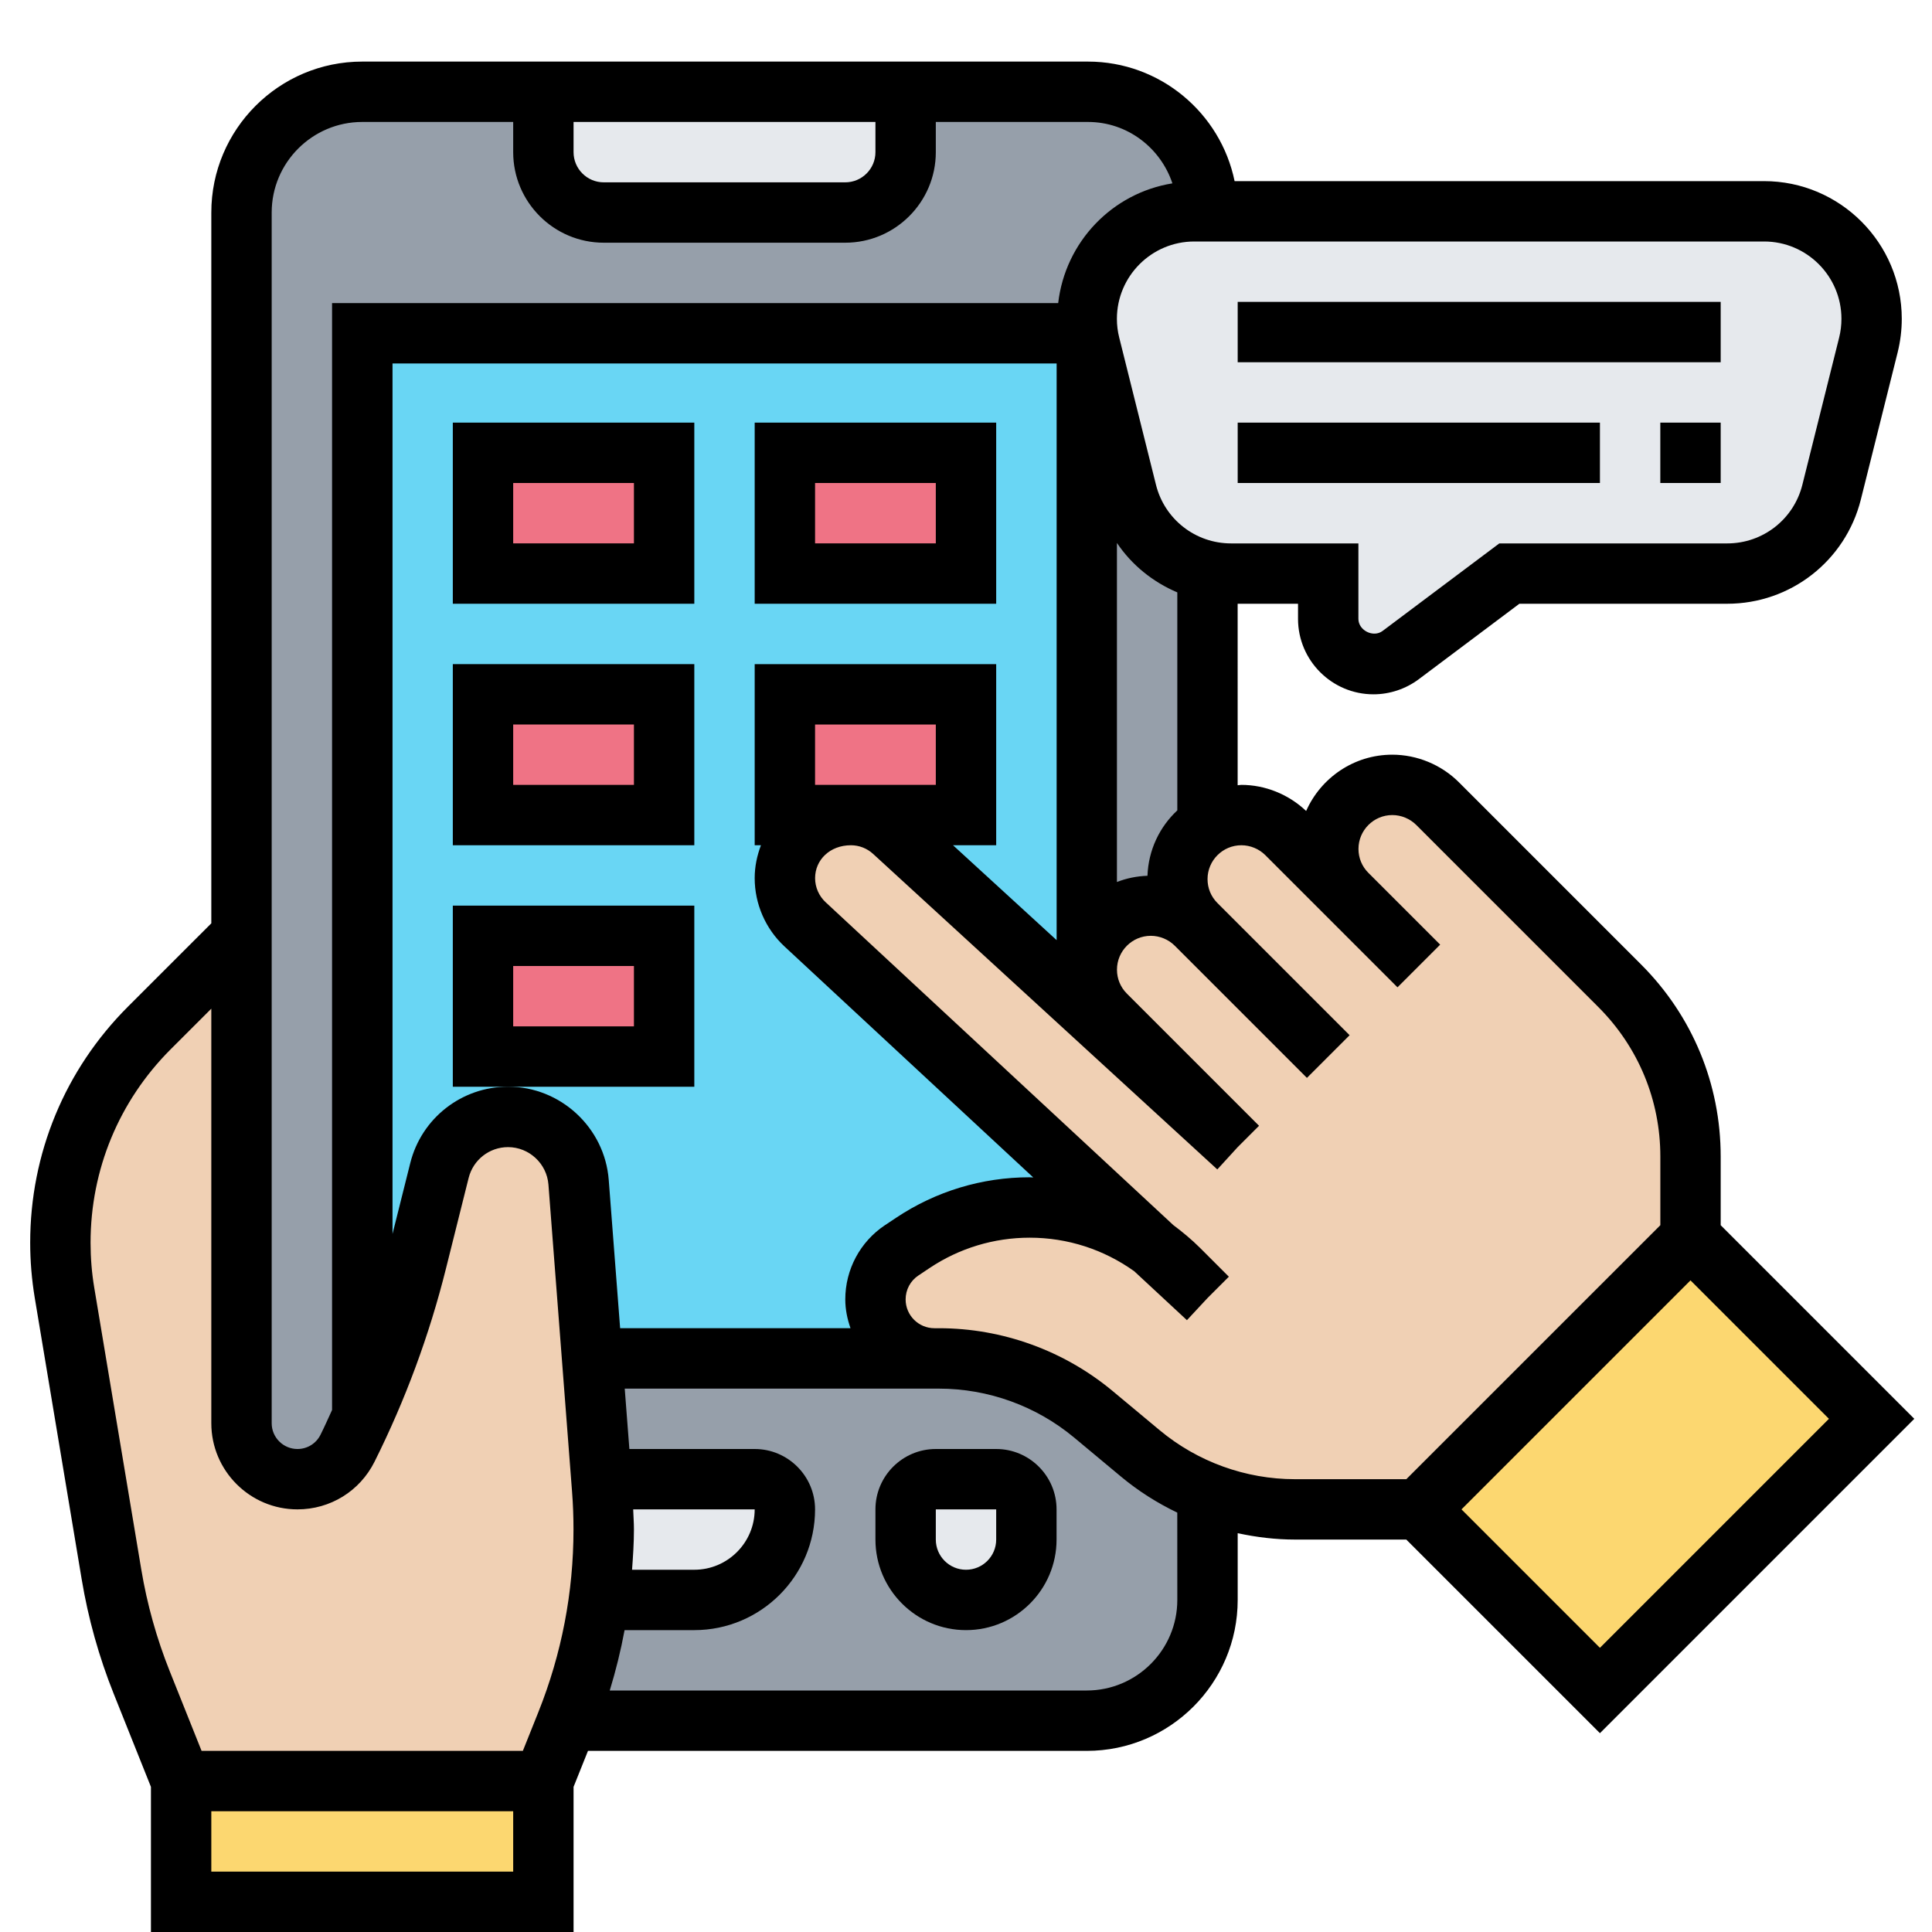
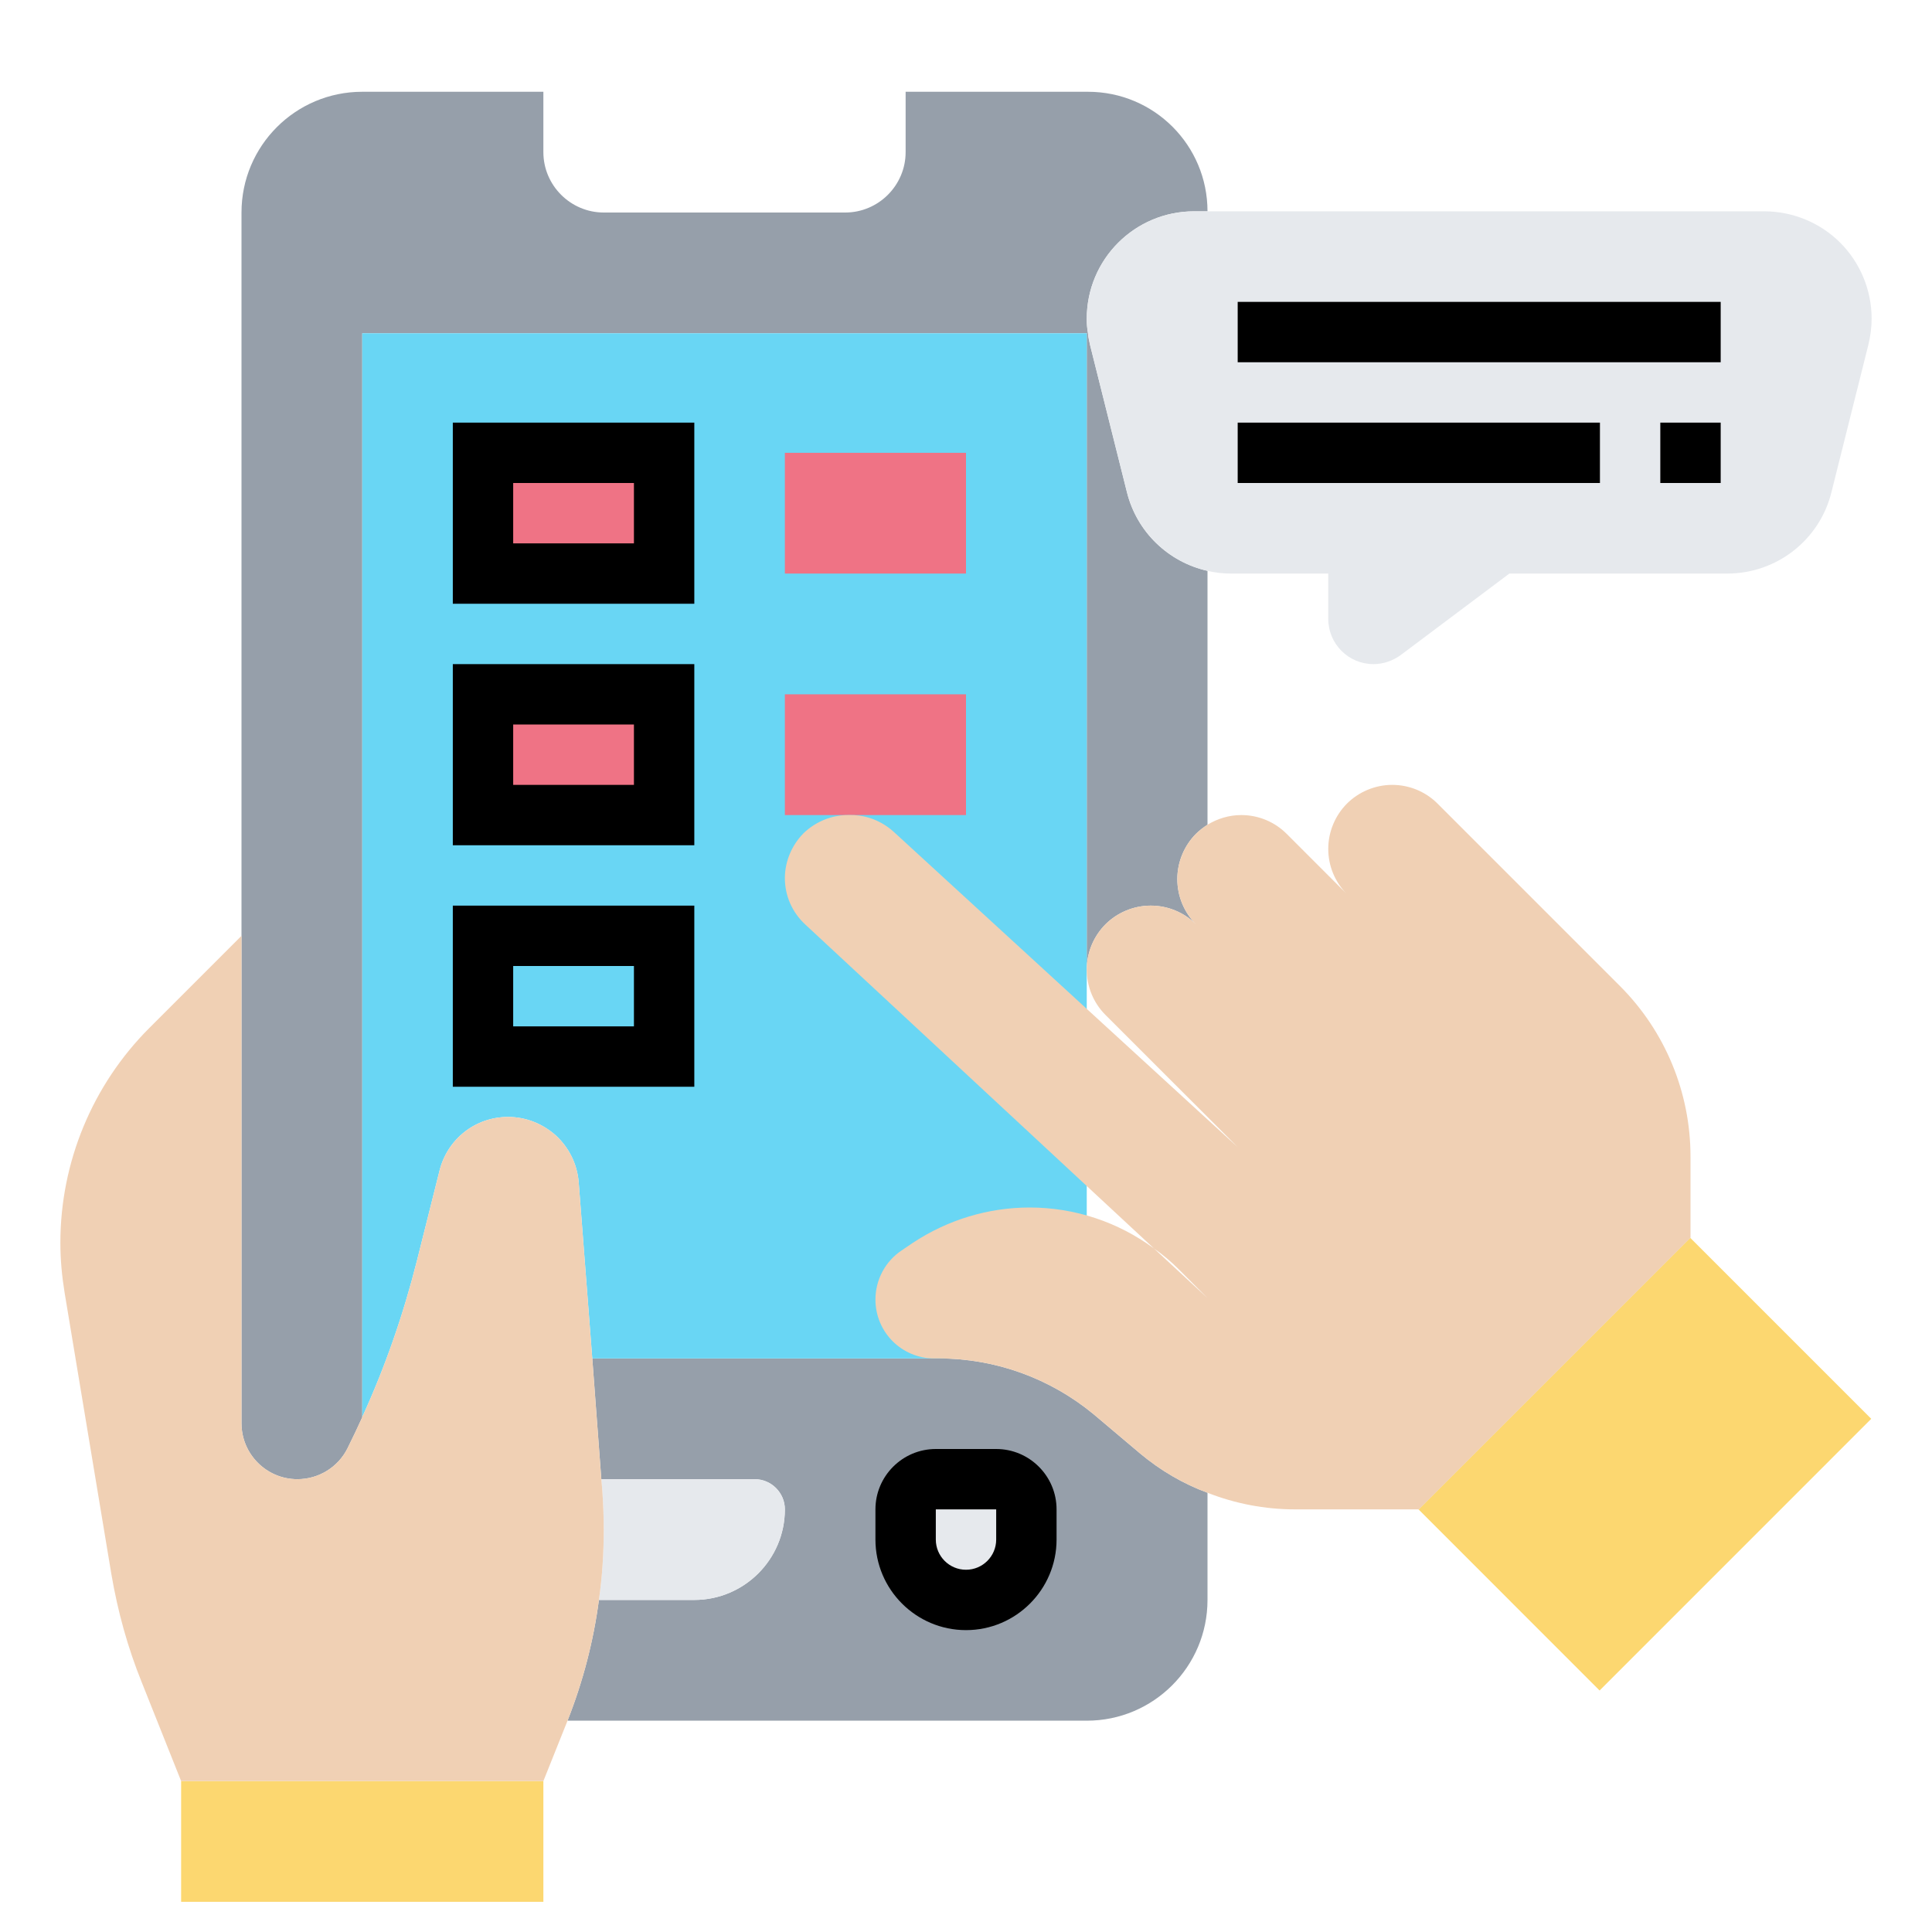
<svg xmlns="http://www.w3.org/2000/svg" version="1.1" id="Layer_5" x="0px" y="0px" viewBox="0 0 512 512" style="enable-background:new 0 0 512 512;" xml:space="preserve">
  <style type="text/css">
	.st0{fill:#969FAA;}
	.st1{fill:#69D6F4;}
	.st2{fill:#EF7385;}
	.st3{fill:#E6E9ED;}
	.st4{fill:#FCD770;}
	.st5{fill:#F0D0B4;}
</style>
  <g>
    <g>
      <g>
        <path class="st0" d="M320,395.6V424c0,17.68-14.32,32-32,32H150.4c4.08-10.32,6.88-21.04,8.32-32H184     c6.64,0,12.64-2.72,16.96-7.04S208,406.64,208,400c0-4.4-3.6-8-8-8h-40.64l-2.4-32h90.64h1.2c15.04,0,29.52,5.28,41.04,14.8     l12.32,10.4C307.52,389.68,313.52,393.2,320,395.6L320,395.6z" />
      </g>
      <g>
        <path class="st0" d="M312,232.96c0,4.48,1.76,8.8,4.96,12c-3.2-3.2-7.52-4.96-12-4.96c-4.64,0-8.96,1.92-12,4.96     s-4.96,7.36-4.96,12V88.32l0.32-0.08c0.08,1.04,0.32,2.16,0.56,3.2l9.76,38.96c2.64,10.64,11.04,18.56,21.36,20.88v67.28     c-1.12,0.72-2.16,1.52-3.04,2.4C313.92,224,312,228.32,312,232.96L312,232.96z" />
      </g>
      <g>
        <path class="st0" d="M288,88.32H96v287.2v0.08c-1.28,2.8-2.56,5.52-3.92,8.24C89.6,388.8,84.48,392,78.8,392     c-8.16,0-14.8-6.64-14.8-14.8V248V56.32c0-17.68,14.32-32,32-32h48v16c0,8.8,7.2,16,16,16h64c8.8,0,16-7.2,16-16v-16h48.32     C305.84,24.32,320,38.48,320,56h-3.52C300.72,56,288,68.72,288,84.48c0,1.28,0.08,2.48,0.32,3.76L288,88.32z" />
      </g>
      <g>
        <path class="st1" d="M96,88.32v287.2c6.08-13.28,10.88-27.12,14.48-41.36l6-23.92c2.08-8.4,9.52-14.24,18.16-14.24     c4.88,0,9.36,1.92,12.72,4.96c3.36,3.12,5.6,7.44,6,12.32l3.6,46.72H288V88.32L96,88.32z" />
      </g>
      <g>
        <path class="st2" d="M208,120h48v32h-48V120z" />
      </g>
      <g>
        <path class="st2" d="M256,184v32h-30.48h-0.8H208v-32H256z" />
      </g>
      <g>
-         <path class="st2" d="M128,248h48v32h-48V248z" />
-       </g>
+         </g>
      <g>
        <path class="st2" d="M128,184h48v32h-48V184z" />
      </g>
      <g>
        <path class="st2" d="M128,120h48v32h-48V120z" />
      </g>
      <g>
        <path class="st3" d="M496,84.48c0,2.32-0.32,4.64-0.88,6.96l-9.76,38.96c-3.12,12.72-14.56,21.6-27.6,21.6H400l-28.8,21.6     c-2.08,1.52-4.64,2.4-7.2,2.4c-6.64,0-12-5.36-12-12v-12h-25.76c-2.16,0-4.24-0.24-6.24-0.72     c-10.32-2.32-18.72-10.24-21.36-20.88l-9.76-38.96c-0.24-1.04-0.48-2.16-0.56-3.2c-0.24-1.28-0.32-2.48-0.32-3.76     C288,68.72,300.72,56,316.48,56H320h147.52c7.84,0,15.04,3.2,20.16,8.32C492.8,69.44,496,76.64,496,84.48L496,84.48z" />
      </g>
      <g>
-         <path class="st3" d="M240,24.32v16c0,8.8-7.2,16-16,16h-64c-8.8,0-16-7.2-16-16v-16H240z" />
-       </g>
+         </g>
      <g>
        <path class="st3" d="M272,400v8c0,8.8-7.2,16-16,16s-16-7.2-16-16v-8c0-4.4,3.6-8,8-8h16C268.4,392,272,395.6,272,400z" />
      </g>
      <g>
        <path class="st3" d="M159.36,392H200c4.4,0,8,3.6,8,8c0,6.64-2.72,12.64-7.04,16.96S190.64,424,184,424h-25.28     c0.88-6.16,1.28-12.4,1.28-18.64c0-3.6-0.16-7.12-0.4-10.64L159.36,392z" />
      </g>
      <g>
        <path class="st4" d="M375.92,400l71.99-71.99l47.99,47.99L423.91,448L375.92,400z" />
      </g>
      <g>
        <path class="st4" d="M48,472h96v32H48V472z" />
      </g>
      <g>
        <path class="st5" d="M356.96,236.96c-3.2-3.2-4.96-7.52-4.96-12c0-4.64,1.92-8.96,4.96-12s7.36-4.96,12-4.96     c4.48,0,8.8,1.76,12,4.96l48.32,48.32c12,12,18.72,28.24,18.72,45.2V328l-72,72h-32.8c-8,0-15.84-1.52-23.2-4.4     c-6.48-2.4-12.48-5.92-17.84-10.4l-12.32-10.4c-11.52-9.52-26-14.8-41.04-14.8h-1.2c-4.32,0-8.24-1.76-11.04-4.56     S232,348.72,232,344.4c0-5.28,2.64-10.16,6.96-13.04l2.96-2c9.2-6.08,19.92-9.36,30.96-9.36c11.92,0,23.44,3.84,32.96,10.88     L320,344l-7.68-7.68c-2-2-4.16-3.84-6.48-5.44l-92.48-85.92c-3.44-3.2-5.36-7.6-5.36-12.24c0-4.56,1.92-8.8,4.88-11.84     c3.04-2.96,7.28-4.88,11.84-4.88h0.8c4.16,0,8.16,1.6,11.28,4.4l51.2,46.96L328,304l-35.04-35.04c-3.2-3.2-4.96-7.52-4.96-12     c0-4.64,1.92-8.96,4.96-12s7.36-4.96,12-4.96c4.48,0,8.8,1.76,12,4.96c-3.2-3.2-4.96-7.52-4.96-12c0-4.64,1.92-8.96,4.96-12     c0.88-0.88,1.92-1.68,3.04-2.4c2.64-1.6,5.68-2.56,8.96-2.56c4.48,0,8.8,1.76,12,4.96L356.96,236.96z" />
      </g>
      <g>
        <path class="st5" d="M159.6,394.72c0.24,3.52,0.4,7.04,0.4,10.64c0,6.24-0.4,12.48-1.28,18.64c-1.44,10.96-4.24,21.68-8.32,32     c-0.08,0.24-0.24,0.56-0.32,0.8L144,472H48l-10.4-26.08c-3.76-9.28-6.4-18.88-8.08-28.72l-12.4-74.64     c-0.72-4.4-1.12-8.8-1.12-13.2c0-21.36,8.48-41.84,23.6-56.96L64,248v129.2c0,8.16,6.64,14.8,14.8,14.8     c5.68,0,10.8-3.2,13.28-8.16c1.36-2.72,2.64-5.44,3.92-8.24v-0.08c6.08-13.28,10.88-27.12,14.48-41.36l6-23.92     c2.08-8.4,9.52-14.24,18.16-14.24c4.88,0,9.36,1.92,12.72,4.96c3.36,3.12,5.6,7.44,6,12.32l3.6,46.72l2.4,32L159.6,394.72z" />
      </g>
    </g>
    <g>
      <path d="M264,384h-16c-8.82,0-16,7.18-16,16v8c0,13.23,10.77,24,24,24s24-10.77,24-24v-8C280,391.18,272.82,384,264,384z M264,408    c0,4.41-3.58,8-8,8s-8-3.59-8-8v-8h16V408z" />
      <path d="M328,80h128v16H328V80z" />
      <path d="M440,112h16v16h-16V112z" />
      <path d="M328,112h96v16h-96V112z" />
-       <path d="M507.31,376L456,324.69v-18.18c0-19.23-7.49-37.31-21.09-50.91l-48.29-48.29c-4.65-4.65-11.08-7.31-17.66-7.31    c-10.18,0-18.94,6.15-22.82,14.92c-4.61-4.38-10.8-6.92-17.18-6.92c-0.33,0-0.64,0.09-0.97,0.1V160h16v4c0,11.02,8.97,20,20,20    c4.3,0,8.55-1.42,12-4l26.66-20h55.09c16.78,0,31.34-11.37,35.41-27.64l9.76-39.02c0.71-2.9,1.08-5.87,1.08-8.84    c0-20.13-16.37-36.5-36.5-36.5H327.18c-3.71-18.06-19.73-31.68-38.87-31.68H96c-22.06,0-40,17.94-40,40v188.37l-22.09,22.08    C17.2,283.48,8,305.7,8,329.34c0,4.85,0.41,9.74,1.2,14.54l12.45,74.66c1.72,10.34,4.57,20.55,8.49,30.34L40,473.54V512h112    v-38.46l3.82-9.54H288c22.06,0,40-17.94,40-40v-17.69c4.97,1.07,10.04,1.69,15.17,1.69h29.51L424,459.31L507.31,376z     M304.09,232.09c-2.85,0.1-5.56,0.66-8.09,1.65v-89.85c3.94,5.86,9.53,10.35,16,13.1v57.77    C307.31,219.13,304.34,225.25,304.09,232.09L304.09,232.09z M216,208v-16h32v16H216z M200,176v48h1.66    c-1.03,2.72-1.66,5.63-1.66,8.71c0,6.85,2.88,13.46,7.9,18.11l65.93,61.22c-0.31-0.01-0.62-0.05-0.94-0.05    c-12.63,0-24.86,3.7-35.38,10.71l-2.98,1.98c-6.58,4.39-10.52,11.74-10.52,19.67c0,2.69,0.54,5.22,1.38,7.63h-61.05l-3.02-39.3    c-1.06-13.85-12.78-24.7-26.66-24.7c-12.3,0-22.97,8.34-25.94,20.26l-4.7,18.76V96.32h176v152.83L252.56,224H264v-48L200,176z     M167.8,400H200c0,8.82-7.18,16-16,16h-16.5c0.26-3.54,0.5-7.1,0.5-10.68C168,403.54,167.86,401.78,167.8,400z M488,84.5    c0,1.66-0.2,3.34-0.61,4.97l-9.75,39.02c-2.29,9.14-10.47,15.52-19.89,15.52h-60.42l-30.92,23.19c-2.47,1.86-6.42-0.13-6.42-3.19    v-20h-33.75c-9.42,0-17.6-6.38-19.89-15.52l-9.74-39.01c-0.42-1.64-0.62-3.31-0.62-4.98c0-11.3,9.19-20.5,20.5-20.5h151.02    C478.81,64,488,73.19,488,84.5z M152,32.32h80v8c0,4.41-3.58,8-8,8h-64c-4.42,0-8-3.59-8-8V32.32z M72,56.32    c0-13.23,10.77-24,24-24h40v8c0,13.23,10.77,24,24,24h64c13.23,0,24-10.77,24-24v-8h40.32c10.45,0,19.24,6.86,22.38,16.27    c-15.99,2.58-28.39,15.52-30.27,31.73H88v293.35c-1.01,2.18-1.98,4.4-3.06,6.55c-1.16,2.33-3.5,3.78-6.11,3.78    c-3.76,0-6.83-3.06-6.83-6.83L72,56.32z M24.98,341.26c-0.66-3.93-0.98-7.94-0.98-11.92c0-19.36,7.54-37.57,21.22-51.26L56,267.31    v109.86C56,389.76,66.24,400,78.83,400c8.7,0,16.52-4.83,20.42-12.62c8.16-16.33,14.54-33.57,18.95-51.26l6-23.98    c1.21-4.79,5.5-8.14,10.43-8.14c5.58,0,10.28,4.36,10.71,9.92l6.26,81.39c0.26,3.33,0.38,6.67,0.38,10.01    c0,16.69-3.14,33-9.34,48.48l-4.08,10.2H53.42l-8.42-21.06c-3.49-8.72-6.03-17.82-7.56-27.02L24.98,341.26z M136,496H56v-16h80    V496z M312,424c0,13.23-10.77,24-24,24H161.59c1.61-5.27,2.93-10.6,3.93-16H184c17.65,0,32-14.35,32-32c0-8.82-7.18-16-16-16    h-33.21l-1.23-16h82.07h1.19c13.07,0,25.81,4.61,35.85,12.98l12.41,10.34c4.58,3.82,9.6,6.99,14.91,9.54L312,424L312,424z     M307.32,379.02l-12.41-10.34c-12.9-10.76-29.28-16.69-46.08-16.69h-1.19c-4.22,0-7.64-3.42-7.64-7.63c0-2.56,1.26-4.94,3.4-6.35    l2.98-1.99c7.87-5.25,17.05-8.02,26.5-8.02c10.07,0,19.65,3.14,27.69,8.88l13.98,12.98L320,344l5.66-5.66l-7.66-7.66    c-2.22-2.21-4.6-4.18-7.06-6.02l-92.15-85.57c-1.77-1.65-2.78-3.97-2.78-6.38c0-4.81,3.9-8.71,9.5-8.71c2.18,0,4.27,0.82,5.88,2.3    l91.21,83.61L328,304l5.66-5.66l-35.03-35.03c-1.7-1.7-2.62-3.94-2.62-6.34c0-4.94,4.02-8.97,8.97-8.97    c2.36,0,4.67,0.96,6.34,2.62l35.03,35.03l11.31-11.31l-35.03-35.03c-1.7-1.7-2.62-3.94-2.62-6.34c0-4.94,4.02-8.97,8.97-8.97    c2.36,0,4.67,0.96,6.34,2.62l16,16l19.03,19.03l11.31-11.31l-19.03-19.03c-1.7-1.7-2.62-3.94-2.62-6.34    c0-4.94,4.02-8.97,8.97-8.97c2.36,0,4.67,0.96,6.34,2.62l48.29,48.29c10.57,10.58,16.4,24.64,16.4,39.6v18.18L372.69,392h-29.51    C330.1,392,317.37,387.39,307.32,379.02L307.32,379.02z M448,339.31L484.69,376L424,436.69L387.31,400L448,339.31z" />
      <path d="M120,160h64v-48h-64V160z M136,128h32v16h-32V128z" />
-       <path d="M264,112h-64v48h64V112z M248,144h-32v-16h32V144z" />
      <path d="M120,224h64v-48h-64V224z M136,192h32v16h-32V192z" />
      <path d="M184,240h-64v48h14.64H184V240z M168,272h-32v-16h32V272z" />
    </g>
  </g>
</svg>